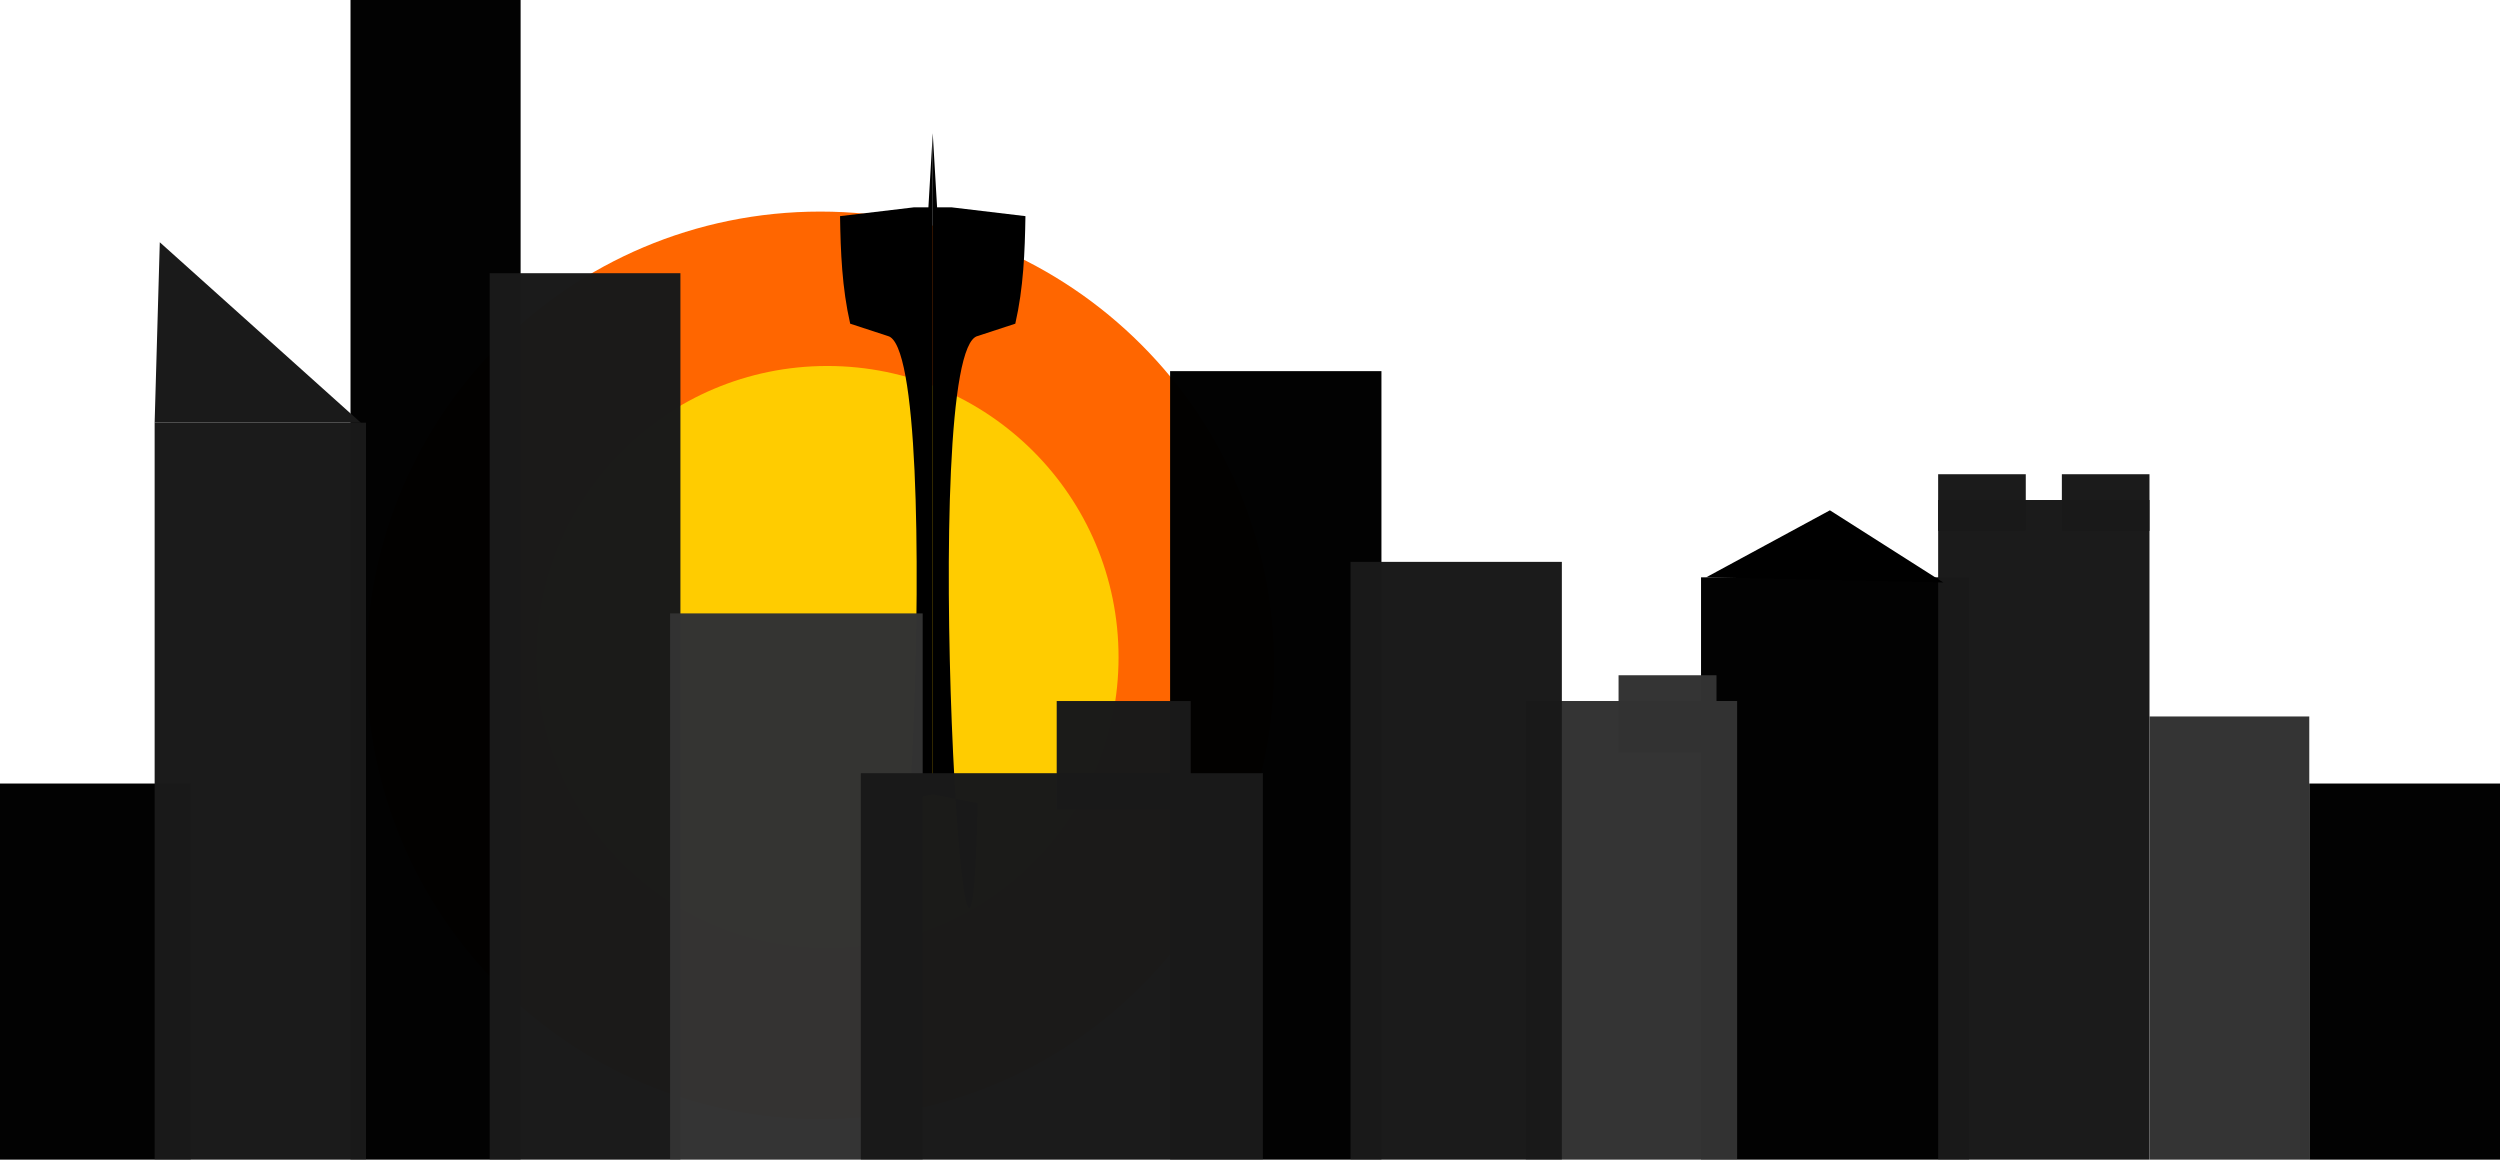
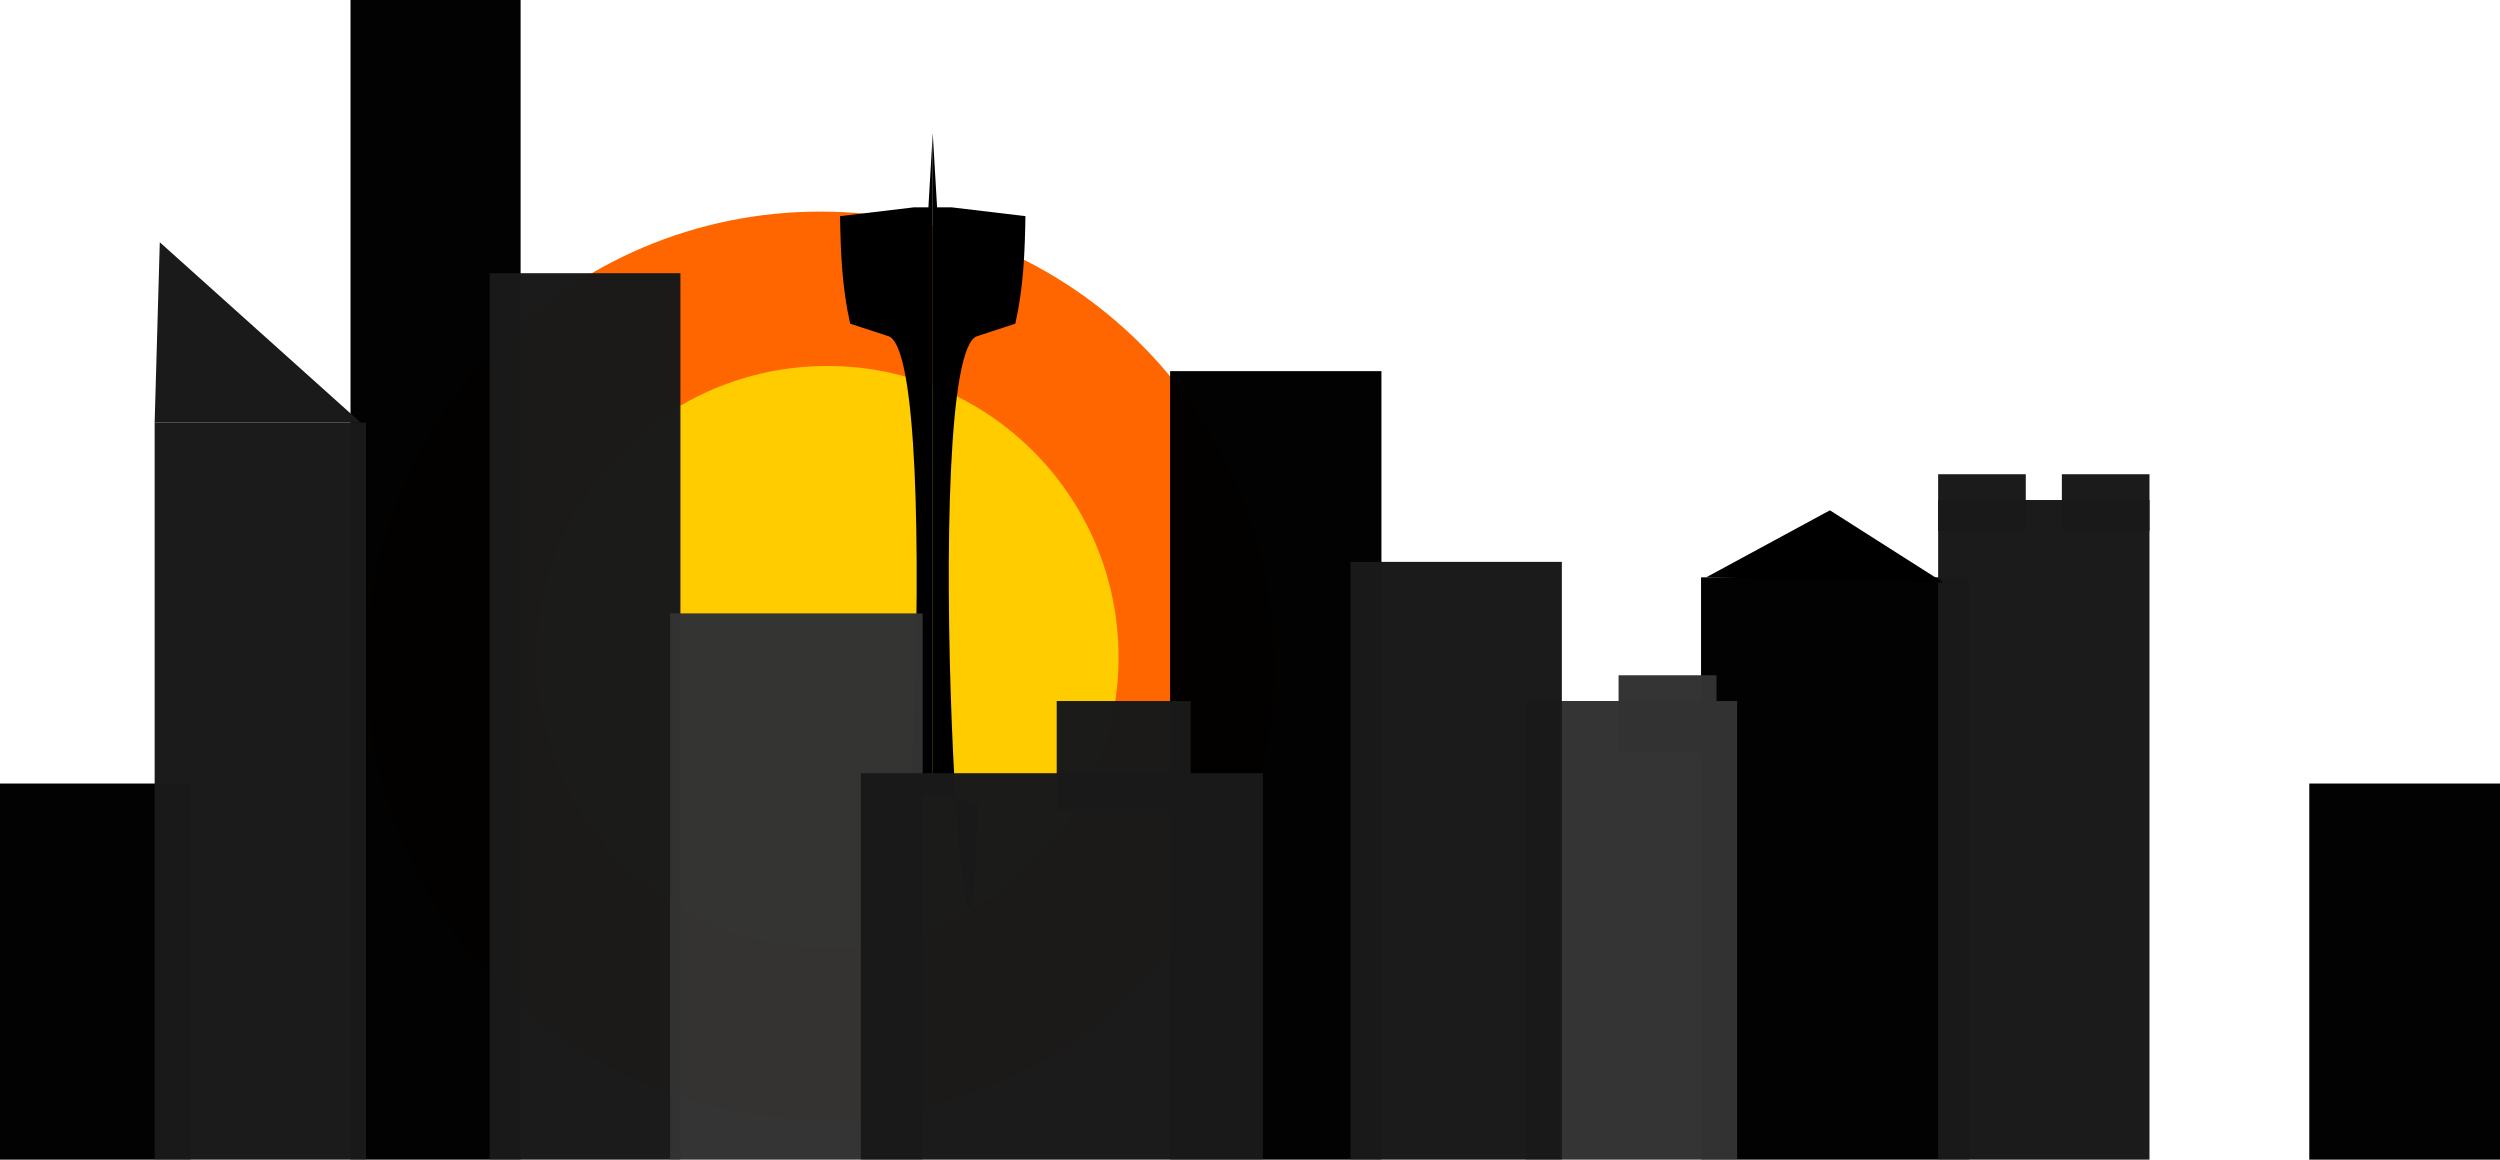
<svg xmlns="http://www.w3.org/2000/svg" xmlns:ns1="http://www.inkscape.org/namespaces/inkscape" xmlns:ns2="http://sodipodi.sourceforge.net/DTD/sodipodi-0.dtd" width="485" height="225" id="svg2" version="1.1" ns1:version="0.48.4 r9939" ns2:docname="New document 1">
  <title id="title3873">City Sunset</title>
  <defs id="defs4">
    <filter id="filter3853" ns1:label="Apparition" x="0" y="0" width="1" height="1" ns1:menu="Blurs" ns1:menu-tooltip="Edges are partly feathered out" color-interpolation-filters="sRGB">
      <feMorphology id="feMorphology3855" radius="1" in="SourceGraphic" result="result0" />
      <feGaussianBlur id="feGaussianBlur3857" in="result0" stdDeviation="8" result="result91" />
      <feComposite id="feComposite3859" in2="result91" operator="in" in="SourceGraphic" />
    </filter>
    <filter id="filter3863" ns1:label="Apparition" x="0" y="0" width="1" height="1" ns1:menu="Blurs" ns1:menu-tooltip="Edges are partly feathered out" color-interpolation-filters="sRGB">
      <feMorphology id="feMorphology3865" radius="9" in="SourceGraphic" result="result0" />
      <feGaussianBlur id="feGaussianBlur3867" in="result0" stdDeviation="8" result="result91" />
      <feComposite id="feComposite3869" in2="result91" operator="in" in="SourceGraphic" />
    </filter>
  </defs>
  <ns2:namedview id="base" pagecolor="#ffffff" bordercolor="#666666" borderopacity="1.0" ns1:pageopacity="0.0" ns1:pageshadow="2" ns1:zoom="1" ns1:cx="46.5" ns1:cy="-131.53141" ns1:document-units="px" ns1:current-layer="layer1" showgrid="false" ns1:window-width="1858" ns1:window-height="1058" ns1:window-x="54" ns1:window-y="-8" ns1:window-maximized="1" fit-margin-top="0" fit-margin-left="0" fit-margin-right="0" fit-margin-bottom="0" />
  <g ns1:label="Layer 1" ns1:groupmode="layer" id="layer1" transform="translate(-107,-55.362)">
    <path transform="matrix(1.558,0,0,1.558,-166.212,-53.724)" d="m 334,152.862 c 0,31.204 -25.296,56.5 -56.5,56.5 -31.204,0 -56.5,-25.296 -56.5,-56.5 0,-31.204 25.296,-56.5 56.5,-56.5 31.204,0 56.5,25.296 56.5,56.5 z" ns2:ry="56.5" ns2:rx="56.5" ns2:cy="152.86218" ns2:cx="277.5" id="path3871" style="fill:#ff6600;fill-opacity:1;stroke:none;filter:url(#filter3863)" ns2:type="arc" />
-     <path ns2:type="arc" style="fill:#ffcc00;fill-opacity:1;stroke:none;filter:url(#filter3863)" id="path3861" ns2:cx="277.5" ns2:cy="152.86218" ns2:rx="56.5" ns2:ry="56.5" d="m 334,152.862 c 0,31.204 -25.296,56.5 -56.5,56.5 -31.204,0 -56.5,-25.296 -56.5,-56.5 0,-31.204 25.296,-56.5 56.5,-56.5 31.204,0 56.5,25.296 56.5,56.5 z" transform="translate(-10,30)" />
+     <path ns2:type="arc" style="fill:#ffcc00;fill-opacity:1;stroke:none;filter:url(#filter3863)" id="path3861" ns2:cx="277.5" ns2:cy="152.86218" ns2:rx="56.5" ns2:ry="56.5" d="m 334,152.862 c 0,31.204 -25.296,56.5 -56.5,56.5 -31.204,0 -56.5,-25.296 -56.5,-56.5 0,-31.204 25.296,-56.5 56.5,-56.5 31.204,0 56.5,25.296 56.5,56.5 " transform="translate(-10,30)" />
    <g id="g3807" style="filter:url(#filter3853)" transform="translate(35,-16)">
      <g transform="matrix(0.281,0,0,0.342,198.438,-31.153)" id="g3795">
        <path style="fill:#000000;fill-opacity:1;stroke:none" d="m 181,417.362 -51,5 c 0.395,20.333 1.351,40.667 7,61 l 26,7 c 41.702,8.078 5.906,489.114 0,265 l 31,-5 0,-375 -3,42 z" id="path3791" ns1:connector-curvature="0" ns2:nodetypes="ccccccccc" />
        <path ns2:nodetypes="ccccccccc" ns1:connector-curvature="0" id="path3793" d="m 207,417.362 51,5 c -0.395,20.333 -1.351,40.667 -7,61 l -26,7 c -41.702,8.078 -5.906,489.114 0,265 l -31,-5 0,-375 3,42 z" style="fill:#000000;fill-opacity:1;stroke:none" />
      </g>
      <rect style="fill:#000000;fill-opacity:0.989;stroke:none" id="rect3013" width="37" height="73" x="72" y="223.362" rx="2.1094237e-015" ry="2.1094237e-015" />
      <rect style="fill:#000000;fill-opacity:0.989;stroke:none" id="rect3005" width="52" height="113" x="402" y="183.362" rx="2.1094237e-015" ry="2.1094237e-015" />
      <rect ry="2.1094237e-015" rx="2.1094237e-015" y="143.362" x="299" height="153" width="41" id="rect2999" style="fill:#000000;fill-opacity:0.989;stroke:none" />
      <rect ry="2.1094237e-015" rx="2.1094237e-015" y="71.362" x="140" height="225" width="33" id="rect2987" style="fill:#000000;fill-opacity:0.989;stroke:none" />
      <rect style="fill:#1a1a1a;fill-opacity:0.989;stroke:none" id="rect2991" width="37" height="172" x="167" y="124.362" rx="2.1094237e-015" ry="2.1094237e-015" />
      <rect ry="2.1094237e-015" rx="2.1094237e-015" y="190.362" x="202" height="106" width="49" id="rect2993" style="fill:#333333;fill-opacity:0.989;stroke:none" />
      <rect style="fill:#1a1a1a;fill-opacity:0.989;stroke:none" id="rect2995" width="41" height="143" x="102" y="153.362" rx="2.1094237e-015" ry="2.1094237e-015" />
      <rect style="fill:#1a1a1a;fill-opacity:0.989;stroke:none" id="rect2997" width="78" height="75" x="239" y="221.362" rx="2.1094237e-015" ry="2.1094237e-015" />
      <rect ry="2.1094237e-015" rx="2.1094237e-015" y="207.362" x="368" height="89" width="41" id="rect3003" style="fill:#333333;fill-opacity:0.989;stroke:none" />
      <rect style="fill:#1a1a1a;fill-opacity:0.989;stroke:none" id="rect3001" width="41" height="116" x="334" y="180.362" rx="2.1094237e-015" ry="2.1094237e-015" />
      <rect ry="2.1094237e-015" rx="2.1094237e-015" y="168.362" x="448" height="128" width="41" id="rect3007" style="fill:#1a1a1a;fill-opacity:0.989;stroke:none" />
-       <rect transform="scale(-1,1)" style="fill:#333333;fill-opacity:0.989;stroke:none" id="rect3009" width="31" height="86" x="-520" y="210.362" rx="2.1094237e-015" ry="2.1094237e-015" />
      <rect ry="2.1094237e-015" rx="2.1094237e-015" y="223.362" x="520" height="73" width="37" id="rect3011" style="fill:#000000;fill-opacity:0.989;stroke:none" />
      <path ns1:connector-curvature="0" id="path3015" d="m 403,183.362 24,-13 22,14 z" style="fill:#000000;fill-opacity:1;stroke:none" />
      <path ns1:connector-curvature="0" id="path3787" d="m 142,153.362 -39,-35 -1,35 z" style="fill:#1a1a1a;fill-opacity:1;stroke:none" />
      <rect transform="scale(1,-1)" ry="2.1094237e-015" rx="2.1094237e-015" y="-228.362" x="277" height="21" width="26" id="rect3799" style="fill:#1a1a1a;fill-opacity:0.989;stroke:none" />
      <rect transform="scale(1,-1)" style="fill:#333333;fill-opacity:0.989;stroke:none" id="rect3801" width="19" height="15" x="386" y="-217.362" rx="2.1094237e-015" ry="2.1094237e-015" />
      <rect transform="scale(1,-1)" style="fill:#1a1a1a;fill-opacity:0.989;stroke:none" id="rect3803" width="17" height="11" x="448" y="-174.362" rx="2.1094237e-015" ry="2.1094237e-015" />
      <rect ry="2.1094237e-015" rx="2.1094237e-015" y="-174.362" x="472" height="11" width="17" id="rect3805" style="fill:#1a1a1a;fill-opacity:0.989;stroke:none" transform="scale(1,-1)" />
    </g>
  </g>
</svg>